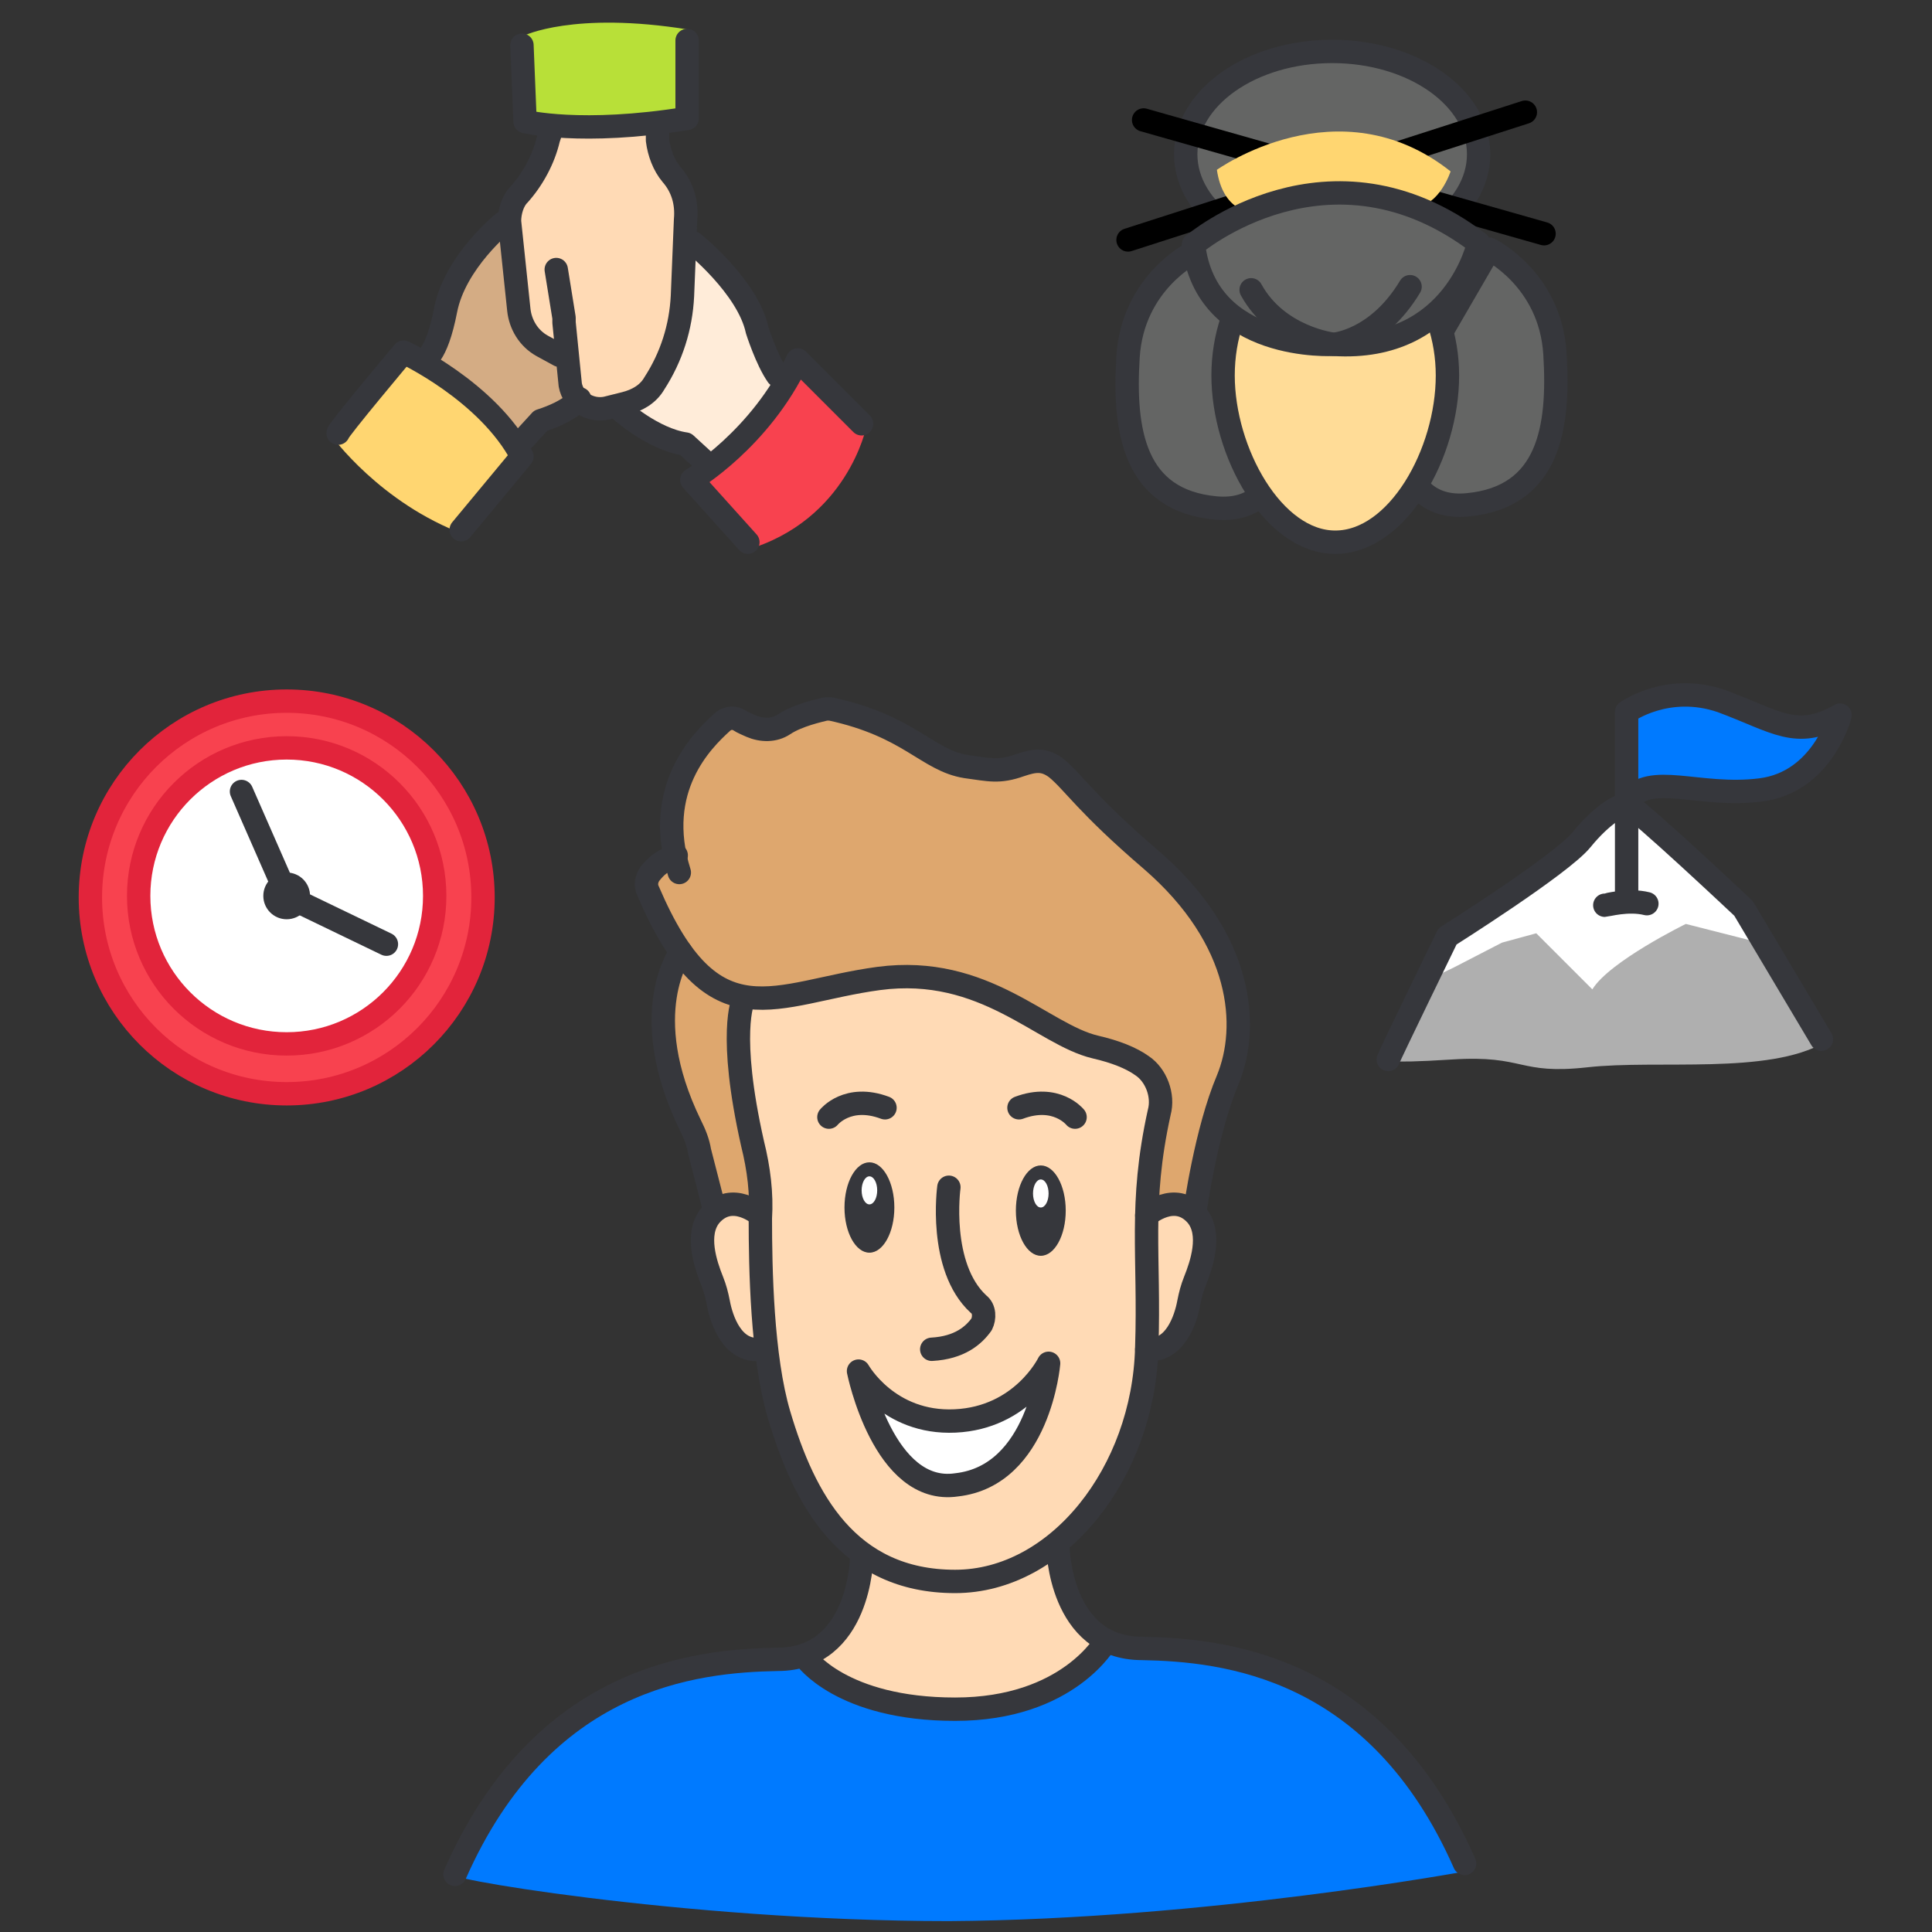
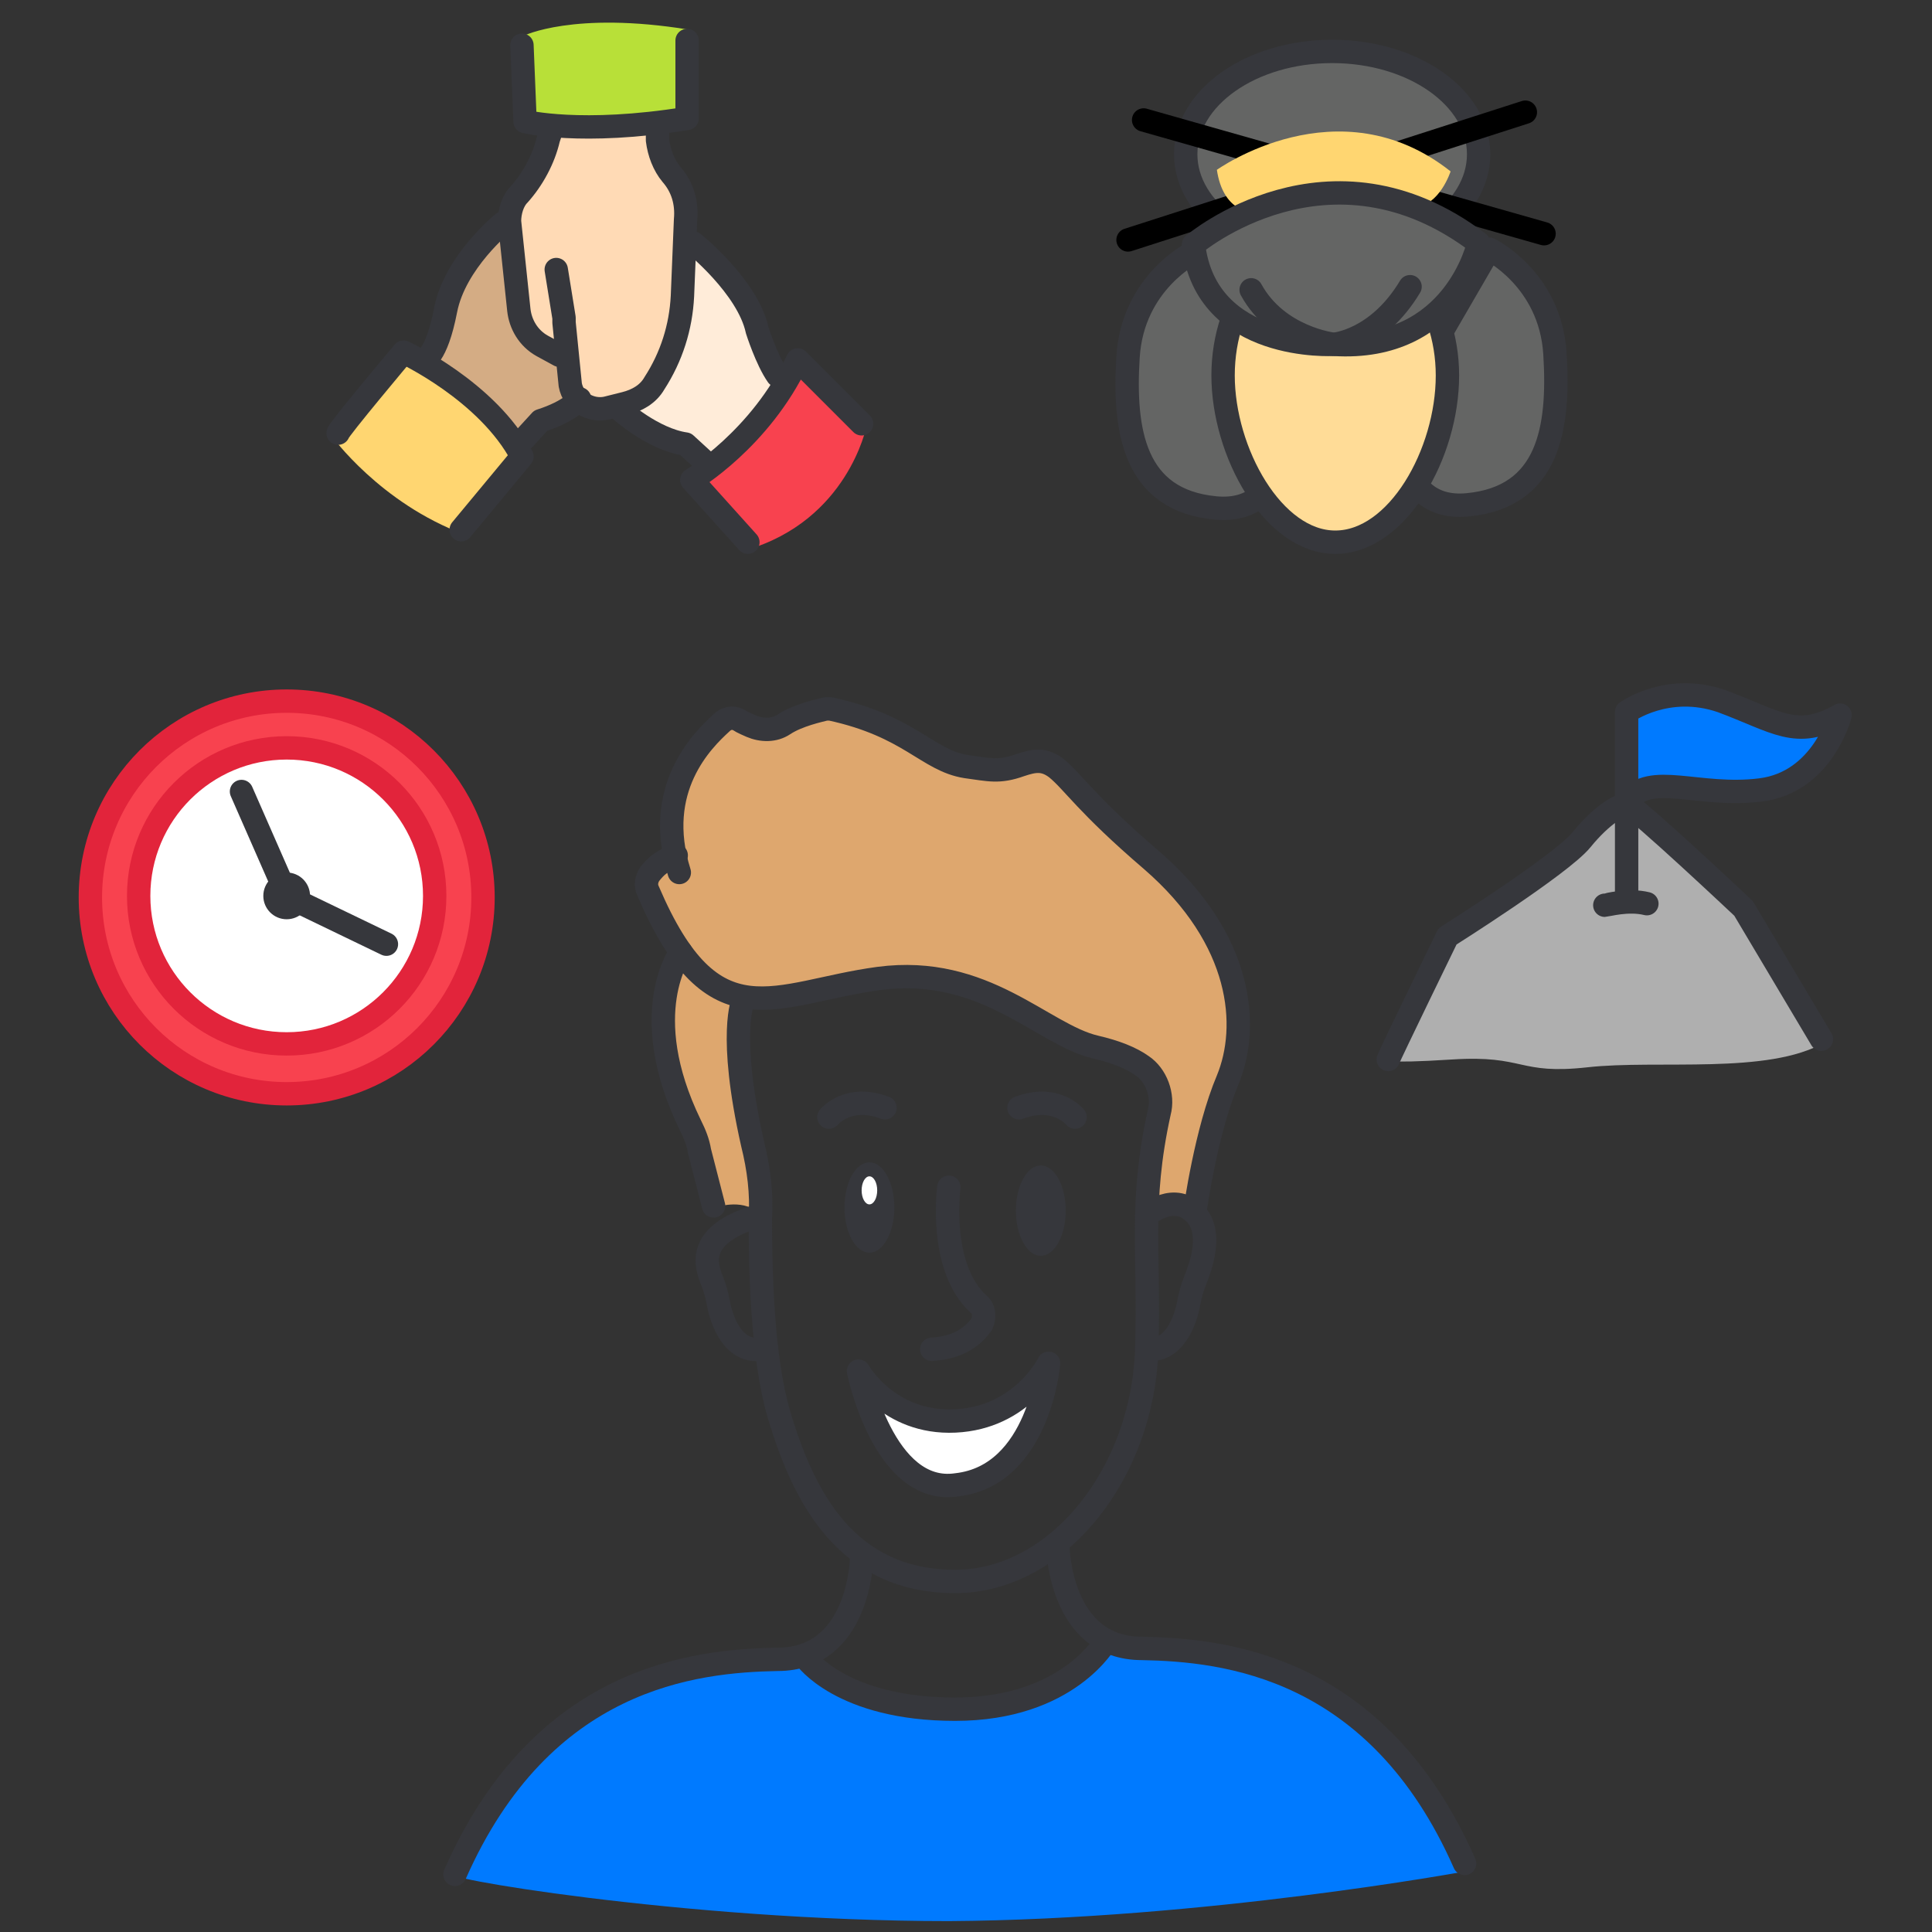
<svg xmlns="http://www.w3.org/2000/svg" width="124" height="124" viewBox="0 0 124 124" fill="none">
  <rect x="0" y="0" width="124" height="124" fill="#333333" stroke="none" />
  <path d="M89.101 68C89.101 68 88.501 68.3 93.201 68C97.901 67.7 97.401 69 101.901 68.5C106.401 68 113.501 69 117.101 66.9L111.701 57.5L104.601 51.6L102.001 52.9L98.101 56.9L92.901 60.2L89.101 68Z" fill="#AFAFAF" />
-   <path d="M45.701 77.7C45.701 77.7 44.501 79.3 45.401 81.6C46.301 83.8 45.601 86.6 48.901 86.8C48.901 86.8 50.601 95.1 53.301 98L55.201 100.1L54.601 103.1C54.601 103.1 53.901 105.1 51.801 106.3C49.701 107.5 64.201 116.3 71.201 105.6C71.201 105.6 67.301 103.7 67.701 99.5C67.701 99.5 71.401 96.3 72.501 91.8C73.601 87.3 73.401 86.7 73.401 86.7C73.401 86.7 75.101 86.8 76.001 84C76.901 81.2 77.501 79.8 77.101 78.7C76.801 77.6 75.201 75.5 75.201 75.5C75.201 75.5 77.701 67.4 75.201 64.2C72.701 61 60.701 53.9 52.001 57.5C43.301 61.1 47.301 74.8 47.301 74.8L45.701 77.7Z" fill="#FFDAB5" />
  <path d="M45.9 77.5C45.9 77.5 47.6 76.9 48.6 77.8C49.6 78.7 48.7 77.8 48.7 77.8L49 77.3C49 77.3 48.6 73.4 48 71.7C47.5 69.9 47.2 65 47.8 64.3C47.8 64.3 48 64.2 49 64.1C50 64 52.5 63.9 55 63.1C57.6 62.3 61.9 62.7 64.4 64.3C66.9 65.9 68.9 67.4 72.4 68C75.9 68.6 74.1 74.1 74.1 74.1L73.8 77.8C73.8 77.8 75.3 76.7 76.6 77.5C77.9 78.3 76.7 77.5 76.7 77.5C76.7 77.5 77.2 72.5 78.3 70C79.4 67.4 80 64.5 78.1 60.3C76.3 56.1 71.2 53.7 70.2 51.8C69.2 49.9 67.4 48.5 66.1 49C64.8 49.5 62.3 50.1 58.5 47.7C54.7 45.3 53 45.6 53 45.6L49.3 47L46.9 46.2C46.9 46.2 42.3 48.7 43.2 55.3C43.2 55.3 41.6 55.8 41.4 56.9C41.4 56.9 43.1 60.5 43.6 61.3C43.6 61.3 41.9 64.6 42.9 68.4C43.9 72.2 44.9 73.1 45.2 74.5C45.5 75.8 45.9 77.5 45.9 77.5Z" fill="#DEA76E" />
  <path d="M51.501 106.3C51.501 106.3 54.801 109.8 60.801 109.7C66.801 109.6 69.601 107 69.601 107L71.201 105.3C71.201 105.3 81.201 106 85.401 109.3C89.601 112.6 90.801 114.1 92.201 116.6C93.601 119.1 94.101 120.1 94.101 120.1C94.101 120.1 77.301 123.2 60.901 123.3C43.701 123.3 26.801 120.3 29.401 120.3C29.401 120.3 31.601 113.6 38.301 109.4C38.301 109.4 42.401 107.2 45.301 107C48.001 106.8 51.501 106.3 51.501 106.3Z" fill="#007AFF" />
  <path d="M104.602 51.3V45.5C104.602 45.5 107.502 43.5 110.902 45.1C114.402 46.7 115.802 47.3 118.102 45.9C118.102 45.9 117.502 49.6 114.302 50.2C111.102 50.8 107.502 50.5 107.502 50.5C107.502 50.5 104.702 50.5 104.602 51.3Z" fill="#007AFF" />
-   <path d="M91 63.2L93 60.2L101.4 54.2L104.3 51.7L110 56.4L113.9 60.6L114.1 60.8L108.2 59.3C108.2 59.3 103.3 61.7 102.2 63.5L98.6 59.9L96.4 60.5L93.3 62.1" fill="white" />
  <path d="M76.6 16.2C76.6 16.2 72.701 18.1 72.401 22.9C72.101 27.7 72.801 32.1 78.001 32.6C83.201 33.1 82.401 26.2 82.401 26.2L76.6 16.2Z" fill="#646564" stroke="#36373C" stroke-width="1.5" stroke-miterlimit="10" stroke-linecap="round" stroke-linejoin="round" />
  <path d="M95.6 16C95.6 16 99.5 17.9 99.8 22.7C100.1 27.5 99.4 31.9 94.2 32.4C89.1 32.9 89.8 26 89.8 26L95.6 16Z" fill="#646564" stroke="#36373C" stroke-width="1.5" stroke-miterlimit="10" stroke-linecap="round" stroke-linejoin="round" />
  <path d="M85.502 16.5C90.693 16.5 94.902 13.545 94.902 9.9C94.902 6.255 90.693 3.3 85.502 3.3C80.31 3.3 76.102 6.255 76.102 9.9C76.102 13.545 80.31 16.5 85.502 16.5Z" fill="#646564" stroke="#36373C" stroke-width="1.5" stroke-miterlimit="10" stroke-linecap="round" stroke-linejoin="round" />
  <path d="M18.401 70.2C25.36 70.2 31.001 64.559 31.001 57.6C31.001 50.641 25.36 45 18.401 45C11.442 45 5.801 50.641 5.801 57.6C5.801 64.559 11.442 70.2 18.401 70.2Z" fill="#F8424F" stroke="#E2243B" stroke-width="1.5" stroke-miterlimit="10" stroke-linecap="round" stroke-linejoin="round" />
  <path d="M73.4 7.7L99.1 15" stroke="black" stroke-width="1.5" stroke-miterlimit="10" stroke-linecap="round" stroke-linejoin="round" />
  <path d="M97.9 7.2L72.4 15.4" stroke="black" stroke-width="1.5" stroke-miterlimit="10" stroke-linecap="round" stroke-linejoin="round" />
  <path d="M18.4 67C23.647 67 27.9 62.747 27.9 57.5C27.9 52.253 23.647 48 18.4 48C13.154 48 8.9 52.253 8.9 57.5C8.9 62.747 13.154 67 18.4 67Z" fill="white" stroke="#E2243B" stroke-width="1.5" stroke-miterlimit="10" stroke-linecap="round" stroke-linejoin="round" />
  <path d="M18.4 59C19.229 59 19.9 58.328 19.9 57.5C19.9 56.672 19.229 56 18.4 56C17.572 56 16.9 56.672 16.9 57.5C16.9 58.328 17.572 59 18.4 59Z" fill="#36373C" />
  <path d="M18 56.5L15.5 50.8" stroke="#36373C" stroke-width="1.5" stroke-miterlimit="10" stroke-linecap="round" stroke-linejoin="round" />
  <path d="M19.201 57.9L24.801 60.6" stroke="#36373C" stroke-width="1.5" stroke-miterlimit="10" stroke-linecap="round" stroke-linejoin="round" />
  <path d="M80.302 13.6C80.302 13.6 78.502 13.6 78.102 10.9C78.102 10.9 85.902 5.3 93.102 11C93.102 11 92.402 13.2 90.802 13.3" fill="#FFD671" />
  <path d="M89.102 68C89.202 67.7 92.902 60.1 92.902 60.1C92.902 60.1 100.202 55.5 101.502 53.9C102.802 52.3 104.102 51.5 104.502 51.7C105.002 51.8 111.902 58.3 111.902 58.3L116.902 66.7" stroke="#36373C" stroke-width="1.5" stroke-miterlimit="10" stroke-linecap="round" stroke-linejoin="round" />
  <path d="M103 58.1C103.1 58.1 104.5 57.7 105.7 58" stroke="#36373C" stroke-width="1.5" stroke-miterlimit="10" stroke-linecap="round" stroke-linejoin="round" />
  <path d="M104.4 57.6V45.7C104.4 45.7 107 43.8 110.5 45C114 46.3 115.3 47.5 118.1 45.9C118.1 45.9 117 50.2 113 50.7C109 51.2 105.9 49.5 104.5 51.4" stroke="#36373C" stroke-width="1.5" stroke-miterlimit="10" stroke-linecap="round" stroke-linejoin="round" />
  <path d="M60.901 76.2C60.901 76.2 60.201 81.3 62.801 83.7C63.201 84 63.201 84.6 63.001 85C62.501 85.7 61.601 86.5 59.801 86.6" stroke="#36373C" stroke-width="1.5" stroke-miterlimit="10" stroke-linecap="round" stroke-linejoin="round" />
  <path d="M53.201 71.7C53.201 71.7 54.401 70.2 56.801 71.1" stroke="#36373C" stroke-width="1.5" stroke-miterlimit="10" stroke-linecap="round" stroke-linejoin="round" />
  <path d="M69 71.7C69 71.7 67.8 70.2 65.4 71.1" stroke="#36373C" stroke-width="1.5" stroke-miterlimit="10" stroke-linecap="round" stroke-linejoin="round" />
  <path d="M55.801 80.4C56.685 80.4 57.401 79.102 57.401 77.5C57.401 75.898 56.685 74.6 55.801 74.6C54.917 74.6 54.201 75.898 54.201 77.5C54.201 79.102 54.917 80.4 55.801 80.4Z" fill="#36373C" />
  <path d="M55.801 77.3C56.077 77.3 56.301 76.897 56.301 76.4C56.301 75.903 56.077 75.5 55.801 75.5C55.525 75.5 55.301 75.903 55.301 76.4C55.301 76.897 55.525 77.3 55.801 77.3Z" fill="white" />
  <path d="M66.801 80.6C67.685 80.6 68.401 79.302 68.401 77.7C68.401 76.098 67.685 74.8 66.801 74.8C65.918 74.8 65.201 76.098 65.201 77.7C65.201 79.302 65.918 80.6 66.801 80.6Z" fill="#36373C" />
-   <path d="M66.801 77.5C67.077 77.5 67.301 77.097 67.301 76.6C67.301 76.103 67.077 75.7 66.801 75.7C66.525 75.7 66.301 76.103 66.301 76.6C66.301 77.097 66.525 77.5 66.801 77.5Z" fill="white" />
  <path d="M55.102 88C55.102 88 57.002 91.4 61.302 91.2C65.602 91 67.302 87.5 67.302 87.5C67.302 87.5 66.702 94.7 61.402 95.3C56.702 96 55.102 88 55.102 88Z" fill="white" stroke="#36373C" stroke-width="1.5" stroke-miterlimit="10" stroke-linecap="round" stroke-linejoin="round" />
  <path d="M47.701 64.2C47.701 64.2 46.701 66.3 48.301 73.4C48.701 75 48.901 76.6 48.801 78.2C48.801 81.4 48.901 87.1 50.001 90.8C51.601 96.2 54.401 101.5 61.301 101.5C67.901 101.5 73.401 94.5 73.601 86.5C73.801 80.6 73.101 77.3 74.401 71.4C74.701 70.3 74.201 69 73.301 68.4C72.601 67.9 71.601 67.5 70.301 67.2C66.901 66.4 63.201 61.9 56.401 62.8C49.701 63.7 45.801 67 41.601 57.2C41.401 56.8 41.501 56.4 41.701 56.1C42.101 55.6 42.401 55.3 43.401 54.9" stroke="#36373C" stroke-width="1.5" stroke-miterlimit="10" stroke-linecap="round" stroke-linejoin="round" />
  <path d="M73.602 78C73.602 78 75.402 76.4 76.802 78C77.802 79.2 77.102 81.2 76.702 82.2C76.502 82.7 76.402 83.1 76.302 83.6C76.102 84.7 75.402 86.8 73.602 86.6" stroke="#36373C" stroke-width="1.5" stroke-miterlimit="10" stroke-linecap="round" stroke-linejoin="round" />
-   <path d="M48.801 78C48.801 78 47.001 76.4 45.601 78C44.601 79.2 45.301 81.2 45.701 82.2C45.901 82.7 46.001 83.1 46.101 83.6C46.301 84.7 47.001 86.8 48.801 86.6" stroke="#36373C" stroke-width="1.5" stroke-miterlimit="10" stroke-linecap="round" stroke-linejoin="round" />
+   <path d="M48.801 78C44.601 79.2 45.301 81.2 45.701 82.2C45.901 82.7 46.001 83.1 46.101 83.6C46.301 84.7 47.001 86.8 48.801 86.6" stroke="#36373C" stroke-width="1.5" stroke-miterlimit="10" stroke-linecap="round" stroke-linejoin="round" />
  <path d="M76.701 77.7C76.701 77.7 77.4 72.6 78.8 69.3C80.201 65.9 79.801 60.3 73.901 55.2C69.701 51.6 68.9 50.2 67.8 49.3C67.001 48.7 66.401 48.8 65.501 49.1C64.101 49.6 63.501 49.4 62.001 49.2C59.501 48.8 58.401 46.6 53.3 45.5C53.2 45.5 53.101 45.5 53.001 45.5C52.601 45.6 51.2 45.9 50.3 46.5C49.7 46.9 48.901 46.9 48.201 46.6C48.001 46.5 47.701 46.4 47.401 46.2C47.001 46 46.6 46.1 46.3 46.4C45.1 47.5 41.901 50.6 43.6 56" stroke="#36373C" stroke-width="1.5" stroke-miterlimit="10" stroke-linecap="round" stroke-linejoin="round" />
  <path d="M43.7 61.1C43.7 61.1 40.8 65 44.3 72.2C44.6 72.8 44.8 73.3 44.9 73.9L45.8 77.4" stroke="#36373C" stroke-width="1.5" stroke-miterlimit="10" stroke-linecap="round" stroke-linejoin="round" />
  <path d="M51.701 106.4C51.701 106.4 54.001 109.7 61.301 109.7C68.601 109.7 71.001 105.3 71.001 105.3" stroke="#36373C" stroke-width="1.5" stroke-miterlimit="10" stroke-linecap="round" stroke-linejoin="round" />
  <path d="M55.301 100C55.301 100 55.201 106.5 49.901 106.5C44.601 106.6 34.801 107.6 29.201 120.3" stroke="#36373C" stroke-width="1.5" stroke-miterlimit="10" stroke-linecap="round" stroke-linejoin="round" />
  <path d="M67.9 99.3C67.9 99.3 68 105.8 73.3 105.8C78.6 105.9 88.4 106.9 94 119.6" stroke="#36373C" stroke-width="1.5" stroke-miterlimit="10" stroke-linecap="round" stroke-linejoin="round" />
  <path d="M92.9 24.1C92.9 29.1 89.7 34.8 85.7 34.8C81.7 34.8 78.5 29 78.5 24.1C78.5 19.1 81.7 15.1 85.7 15.1C89.7 15.1 92.9 19.2 92.9 24.1Z" fill="#FFDC97" stroke="#36373C" stroke-width="1.5" stroke-miterlimit="10" stroke-linecap="round" stroke-linejoin="round" />
  <path d="M85.602 22.1C85.602 22.1 77.402 22.6 76.602 15.7C76.602 15.7 85.302 8.3 94.902 15.6C94.902 15.6 93.402 22.6 85.602 22.1Z" fill="#646564" stroke="#36373C" stroke-width="1.5" stroke-miterlimit="10" stroke-linecap="round" stroke-linejoin="round" />
  <path d="M80.301 18.6C82.001 21.7 85.601 22.1 85.601 22.1C85.601 22.1 88.401 21.9 90.501 18.4" stroke="#36373C" stroke-width="1.5" stroke-miterlimit="10" stroke-linecap="round" stroke-linejoin="round" />
  <path d="M33.602 2.3C33.602 2.3 36.802 0.7 44.202 1.9V6.8C44.202 6.8 39.802 9 33.902 7.7L33.602 2.3Z" fill="#B8E038" />
  <path d="M21.301 28C21.301 28 24.401 32.3 29.801 34.3L33.701 29.2C33.701 29.2 29.501 24.3 26.201 22.5L21.401 27.9" fill="#FFD671" />
  <path d="M44.301 30.8C44.301 30.8 49.001 27.5 51.101 23.1L55.601 27.4C55.601 27.4 54.401 33.4 47.901 35.3L44.301 30.8Z" fill="#F8424F" />
  <path d="M35.102 8.3L42.402 8.1V10.5L44.002 13.1L44.102 15.8L47.602 18.9L50.302 24.6L45.902 29.6L42.302 28.2L39.802 26.3L37.302 25.6L33.702 28.2L27.602 23.1C27.602 23.1 30.002 17.1 30.102 16.9C30.202 16.7 32.602 14.2 32.902 14.1C33.202 13.9 35.202 9.5 35.202 9.5" fill="#FFDAB5" />
  <path d="M27.5 23.1L29.3 17.7L32.7 14.4C32.7 14.4 33.3 20.1 33.3 20.2C33.3 20.3 36.2 23.4 36.2 23.4L36.7 25.7L33.6 28.3L27.5 23.1Z" fill="#D4AC84" />
  <path d="M44.501 15.6L48.601 20.5L50.001 24.9L45.801 29.6C45.801 29.6 41.601 27.7 41.301 27.6C41.101 27.4 39.801 26 39.801 26C39.801 26 42.001 25.1 42.001 24.8C42.001 24.5 43.801 19.9 43.801 19.9L44.301 16.1" fill="#FFECD9" />
  <path d="M35.301 8.6L35.201 8.9C34.901 10.2 34.201 11.5 33.301 12.5C32.901 12.9 32.701 13.6 32.701 14.2L33.301 19.9C33.401 20.8 33.901 21.7 34.801 22.2L35.901 22.8" stroke="#36373C" stroke-width="1.5" stroke-miterlimit="10" stroke-linecap="round" stroke-linejoin="round" />
  <path d="M42.201 8.3V9C42.301 9.8 42.601 10.6 43.101 11.2C43.801 12 44.101 13 44.001 14.1L43.801 19C43.701 21 43.101 22.9 42.001 24.6C41.601 25.3 40.901 25.7 40.101 25.9L38.901 26.2C37.901 26.4 36.801 25.8 36.601 24.7L36.201 20.7C36.201 20.6 36.201 20.5 36.201 20.4L35.701 17.3" stroke="#36373C" stroke-width="1.5" stroke-miterlimit="10" stroke-linecap="round" stroke-linejoin="round" />
  <path d="M44.1 2.6V7.6C37.3 8.7 33.7 7.8 33.7 7.8L33.5 2.9" stroke="#36373C" stroke-width="1.5" stroke-miterlimit="10" stroke-linecap="round" stroke-linejoin="round" />
  <path d="M21.701 27.8C21.701 27.6 25.901 22.6 25.901 22.6C25.901 22.6 31.301 25.1 33.501 29.3L29.601 34" stroke="#36373C" stroke-width="1.5" stroke-miterlimit="10" stroke-linecap="round" stroke-linejoin="round" />
  <path d="M37.202 25.6C37.202 25.6 36.602 26.4 34.702 27L33.602 28.2" stroke="#36373C" stroke-width="1.5" stroke-miterlimit="10" stroke-linecap="round" stroke-linejoin="round" />
  <path d="M32.301 14.3C32.301 14.3 29.201 16.8 28.601 19.9C28.001 23 27.201 23.1 27.201 23.1" stroke="#36373C" stroke-width="1.5" stroke-miterlimit="10" stroke-linecap="round" stroke-linejoin="round" />
  <path d="M39.801 26.3C39.801 26.3 41.901 28.2 44.001 28.5L45.201 29.6" stroke="#36373C" stroke-width="1.5" stroke-miterlimit="10" stroke-linecap="round" stroke-linejoin="round" />
  <path d="M44.5 15.6C44.5 15.6 48 18.4 48.6 21.2C48.6 21.2 49.2 23.1 49.9 24.1" stroke="#36373C" stroke-width="1.5" stroke-miterlimit="10" stroke-linecap="round" stroke-linejoin="round" />
  <path d="M48 34.8L44.4 30.8C44.4 30.8 48.8 28.2 51.2 23.1L55.3 27.2" stroke="#36373C" stroke-width="1.5" stroke-miterlimit="10" stroke-linecap="round" stroke-linejoin="round" />
</svg>